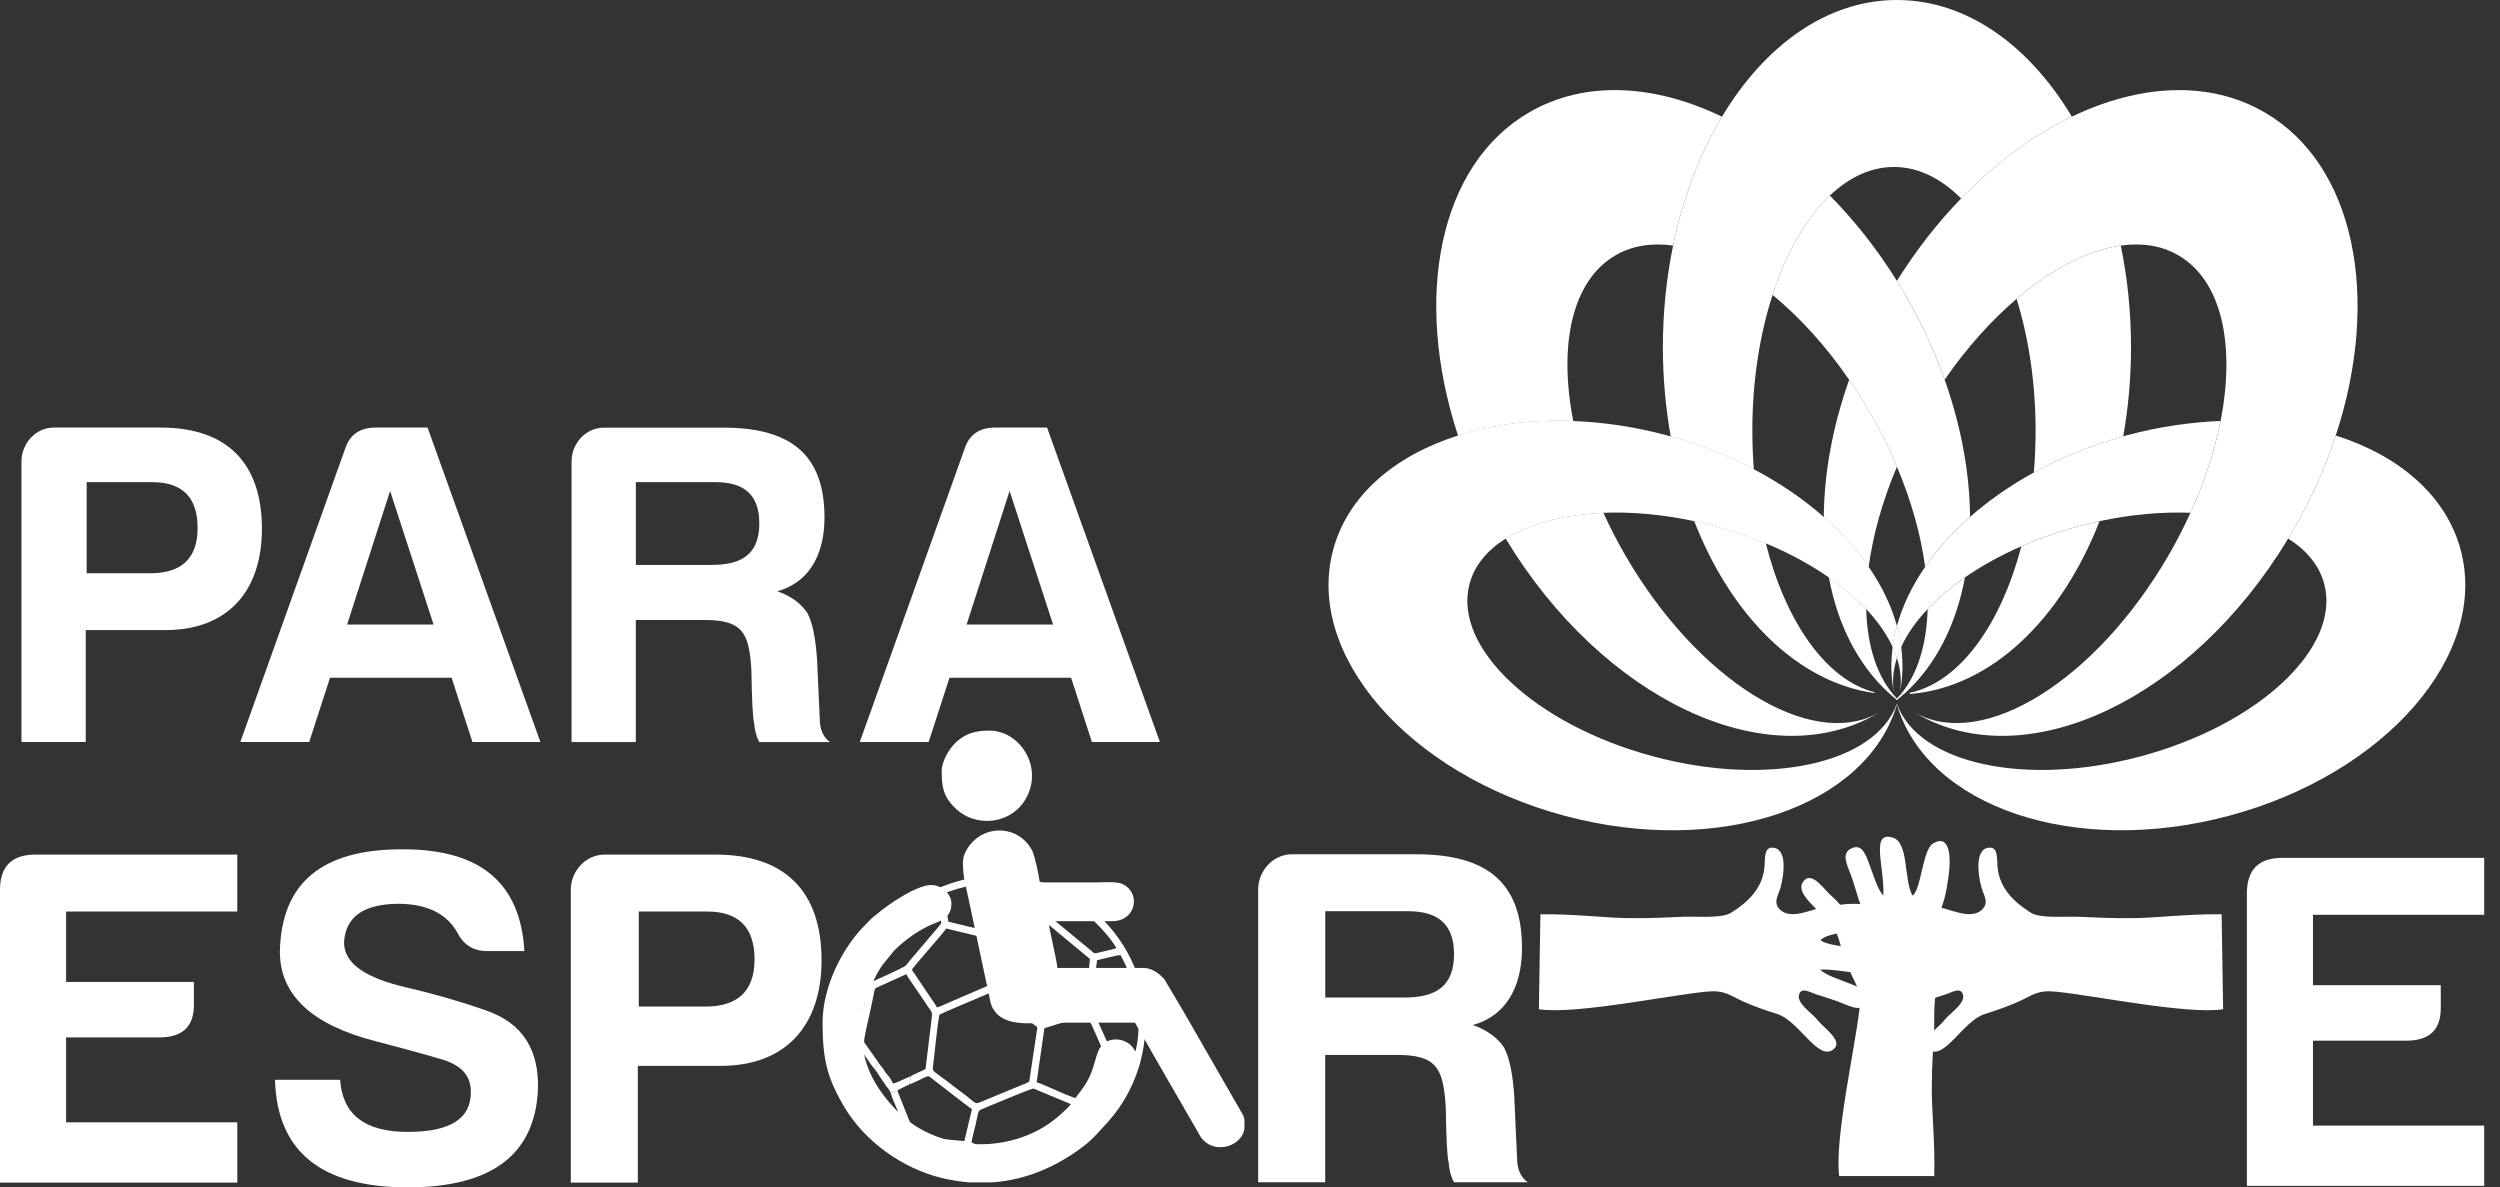
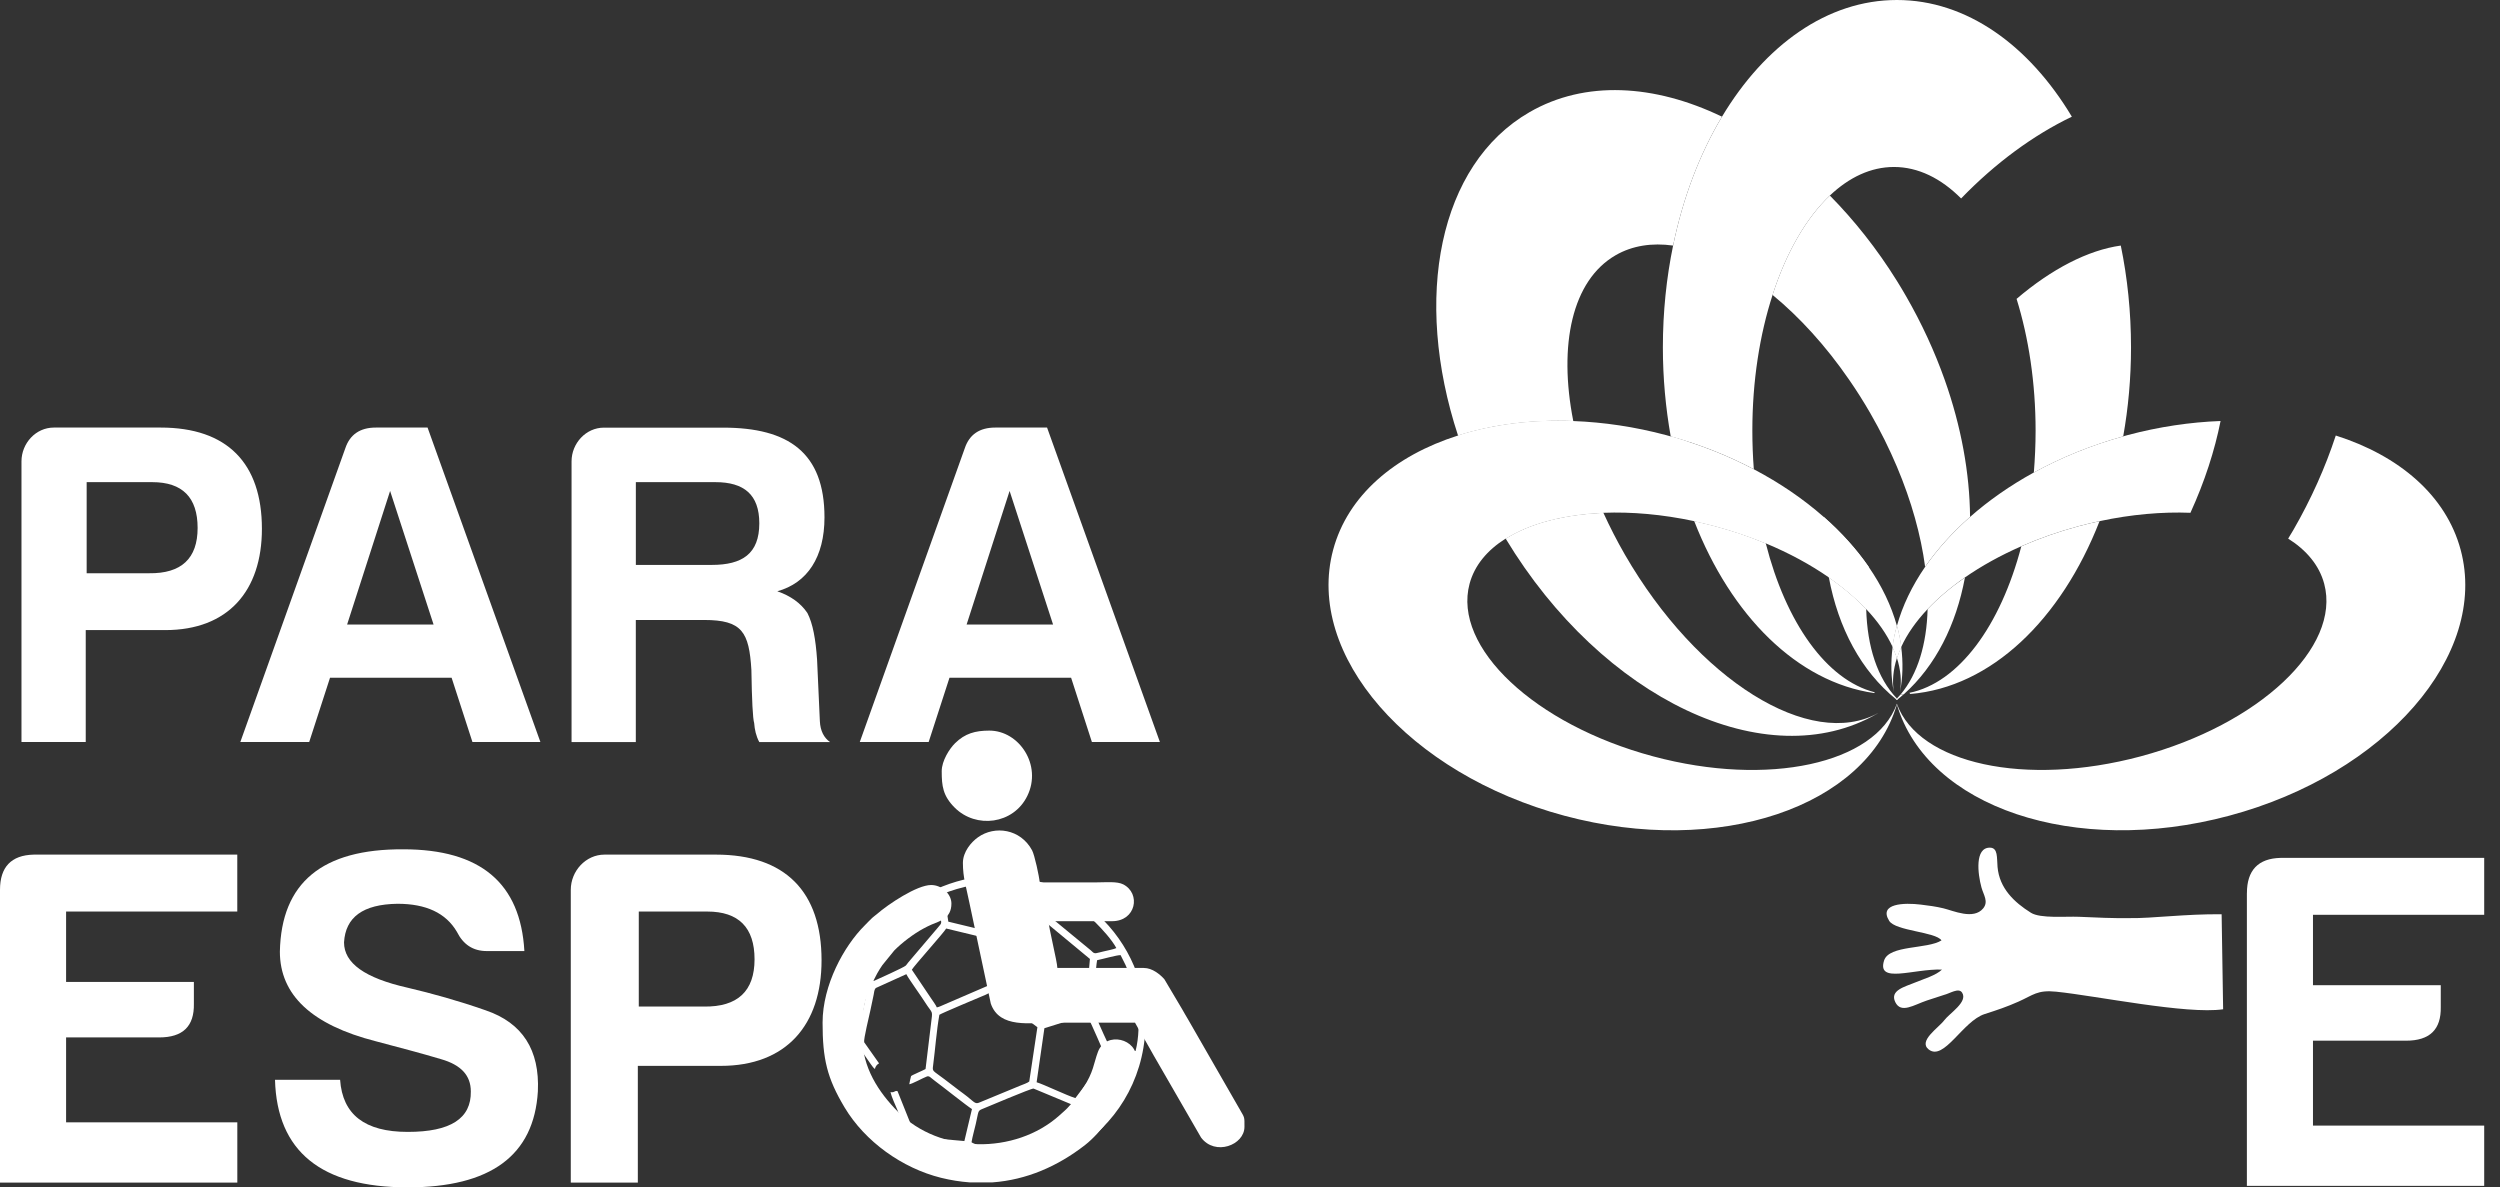
<svg xmlns="http://www.w3.org/2000/svg" version="1.1" id="Camada_1" x="0px" y="0px" viewBox="0 0 682 323.93" style="enable-background:new 0 0 682 323.93;" xml:space="preserve">
  <rect x="0" y="0" width="682" height="323.93" fill="#333333" stroke="none" />
  <style type="text/css">
	.st0{fill:#FFFFFF;}
	.st1{fill-rule:evenodd;clip-rule:evenodd;fill:#FFFFFF;}
</style>
  <g>
    <path class="st0" d="M518.31,188.88c0.8-4.09,0.88-8.24,0.34-12.38c-0.45,1-0.85,1.99-1.17,2.98   C518.49,182.67,518.81,185.82,518.31,188.88" />
    <path class="st0" d="M536.04,157.53c-3.91,2.72-7.34,5.63-10.19,8.64c-0.25,9.6-2.7,17.69-7.34,23.25l0.93-0.1   C528.05,181.58,533.62,170.5,536.04,157.53" />
    <path class="st0" d="M517.48,190.56l0.21,0.22c0.53-0.43,1.06-0.86,1.57-1.33l-0.82,0.04   C518.13,189.86,517.81,190.22,517.48,190.56" />
    <path class="st0" d="M517.48,76.63c-5.44-8.74-11.64-16.54-18.3-23.29c-6.47,6.13-11.9,15.56-15.63,27.11   c7.34,6.04,14.51,13.87,20.89,23.14c2,2.89,3.92,5.92,5.74,9.07c2.81,4.87,5.23,9.77,7.29,14.64c3.99,9.45,6.56,18.74,7.7,27.33   c3.31-4.79,7.44-9.37,12.26-13.62c-0.1-11.85-2.38-24.61-6.93-37.43c-2.72-7.65-6.23-15.33-10.57-22.85   C519.14,79.34,518.32,77.98,517.48,76.63 M429.19,114.86c-4.09-20.81-0.33-38.36,11.55-45.23c4.57-2.64,9.92-3.44,15.68-2.64   c2.73-13.17,7.32-25.12,13.34-35.16c-18.43-8.87-37.36-9.98-52.51-1.23c-24.83,14.33-31.81,50.74-19.5,88.21   C407.14,115.82,417.85,114.43,429.19,114.86z M512.03,194.73l0.38-0.24c-18.52,10.27-49.37-8.96-69.14-43.19   c-2.18-3.79-4.13-7.6-5.86-11.4c-10.74,0.44-20.05,2.87-26.66,7.04C437.13,190.67,482.01,212.05,512.03,194.73z" />
    <path class="st0" d="M410.75,146.93c6.61-4.17,15.92-6.6,26.66-7.04c-3.89-8.54-6.63-17.03-8.22-25.04   c-11.35-0.42-22.05,0.97-31.44,3.95c2.83,8.63,6.69,17.3,11.58,25.78C409.8,145.38,410.28,146.15,410.75,146.93" />
    <path class="st0" d="M554.83,128.91c7.37-4.04,15.57-7.41,24.38-9.86c1.38-7.75,2.13-15.89,2.13-24.28c0-9.68-0.98-19-2.79-27.78   c-8.94,1.25-18.86,6.38-28.43,14.54c3.29,10.59,5.19,22.88,5.19,36.01C555.31,121.41,555.13,125.2,554.83,128.91 M511.44,188.86   c-13.18-3.33-24.25-19.03-29.73-40.62c-4.36-1.82-9-3.41-13.87-4.71c-1.9-0.5-3.78-0.95-5.65-1.35   c10.07,25.8,28.1,43.89,49.1,46.89C511.33,188.99,511.38,188.92,511.44,188.86z M483.56,80.45c3.73-11.54,9.16-20.97,15.63-27.11   c5.26-4.98,11.19-7.79,17.48-7.79c6.62,0,12.86,3.11,18.32,8.59c9.38-9.7,19.71-17.26,30.21-22.31C553.51,12.31,536.47,0,517.48,0   c-18.99,0-36.02,12.31-47.72,31.83c-6.02,10.04-10.62,21.99-13.34,35.16c-1.81,8.78-2.79,18.1-2.79,27.78   c0,8.38,0.76,16.52,2.14,24.28c8.15,2.26,15.76,5.31,22.67,8.95c-0.26-3.41-0.4-6.91-0.4-10.46   C478.03,103.97,480.05,91.28,483.56,80.45z M567.13,143.52c-5.57,1.5-10.83,3.36-15.71,5.5c-5.69,21.73-17.08,37.26-30.56,39.99   c0.12,0.08,0.21,0.18,0.26,0.31c22.09-1.84,41.17-20.31,51.64-47.15C570.9,142.57,569.01,143.02,567.13,143.52z" />
-     <path class="st0" d="M455.76,119.05c1.46,8.2,3.64,15.95,6.43,23.13c1.87,0.4,3.75,0.85,5.65,1.35c4.87,1.31,9.51,2.9,13.87,4.71   c-1.59-6.3-2.71-13.1-3.28-20.24C471.52,124.36,463.91,121.31,455.76,119.05" />
+     <path class="st0" d="M455.76,119.05c1.46,8.2,3.64,15.95,6.43,23.13c1.87,0.4,3.75,0.85,5.65,1.35c4.87,1.31,9.51,2.9,13.87,4.71   C471.52,124.36,463.91,121.31,455.76,119.05" />
    <polygon class="st0" points="518.51,189.41 518.44,189.5 519.27,189.45 519.44,189.32  " />
    <path class="st0" d="M517.48,190.56c-5.33-5.54-8.09-14.11-8.38-24.39c-2.84-3.02-6.27-5.93-10.19-8.64   c2.59,13.81,8.77,25.47,18.36,33.25L517.48,190.56z" />
-     <path class="st0" d="M550.12,81.53c9.57-8.16,19.48-13.29,28.43-14.54c5.76-0.81,11.11,0,15.67,2.64   c11.88,6.87,15.64,24.41,11.55,45.23c-1.58,8.01-4.32,16.5-8.22,25.04c-1.73,3.8-3.68,7.61-5.86,11.4   c-19.78,34.23-50.62,53.46-69.14,43.19l0.38,0.24c30.01,17.33,74.89-4.06,101.28-47.8c0.47-0.78,0.94-1.55,1.41-2.34   c4.89-8.48,8.74-17.16,11.58-25.78c12.32-37.47,5.33-73.88-19.5-88.21c-15.14-8.74-34.06-7.63-52.51,1.23   c-10.5,5.05-20.83,12.61-30.21,22.31c-6.35,6.56-12.27,14.1-17.5,22.49c0.84,1.35,1.66,2.71,2.46,4.1   c4.34,7.52,7.85,15.2,10.57,22.85C536.52,94.86,543.23,87.41,550.12,81.53 M509.78,154.63c1.14-8.59,3.71-17.88,7.71-27.33   c-2.06-4.87-4.48-9.77-7.29-14.64c-1.82-3.15-3.74-6.18-5.74-9.07c-4.55,12.81-6.84,25.57-6.93,37.42   C502.35,145.26,506.47,149.84,509.78,154.63z" />
    <path class="st0" d="M509.11,166.17c-0.09-3.65,0.14-7.52,0.67-11.54c-3.31-4.79-7.43-9.37-12.26-13.62   c-0.04,5.75,0.41,11.28,1.4,16.52C502.83,160.24,506.27,163.15,509.11,166.17" />
    <polygon class="st0" points="517.48,190.56 517.27,190.78 517.48,190.96 517.7,190.78  " />
    <polygon class="st0" points="517.48,190.56 517.27,190.78 517.48,190.96 517.7,190.78  " />
    <path class="st0" d="M671.27,150c-3.97-14.82-16.77-25.7-34.07-31.19c-2.83,8.63-6.69,17.3-11.58,25.78   c-0.47,0.8-0.94,1.56-1.41,2.34c5.01,3.15,8.49,7.31,9.83,12.32c4.66,17.35-17.78,38.43-50.09,47.09   c-31.39,8.41-60.52,2.01-66.45-14.26l-0.03,0.11c8.3,28.04,48.58,41.62,90.65,30.34C650.69,211.14,678.95,178.67,671.27,150    M537.44,141.01c-4.82,4.25-8.95,8.83-12.26,13.62c-3.57,5.19-6.19,10.61-7.7,16.11c0.53,1.91,0.91,3.84,1.17,5.76   c1.6-3.51,4.04-6.99,7.2-10.34c2.85-3.01,6.28-5.92,10.19-8.64c4.52-3.14,9.7-6.01,15.38-8.5c4.88-2.15,10.14-4.01,15.71-5.5   c1.88-0.5,3.77-0.95,5.63-1.35c8.7-1.86,17.11-2.58,24.79-2.28c3.9-8.54,6.63-17.03,8.22-25.04c-8.23,0.31-16.8,1.56-25.45,3.87   c-0.37,0.1-0.73,0.21-1.12,0.32c-8.82,2.45-17.01,5.82-24.38,9.86C548.34,132.46,542.5,136.55,537.44,141.01z" />
    <path class="st0" d="M516.65,188.88c-0.5-3.06-0.18-6.21,0.83-9.39c-0.33-0.99-0.71-1.99-1.17-2.98   C515.77,180.65,515.84,184.8,516.65,188.88" />
    <polygon class="st0" points="517.48,191.99 517.44,192.09 517.48,192.2 517.51,192.09  " />
    <polygon class="st0" points="517.48,191.99 517.44,192.09 517.48,192.2 517.51,192.09  " />
    <path class="st0" d="M516.31,176.51c0.46,1,0.84,1.99,1.17,2.98c0.32-0.99,0.72-1.99,1.17-2.98c-0.26-1.92-0.64-3.85-1.17-5.76   C516.95,172.66,516.56,174.58,516.31,176.51" />
    <path class="st0" d="M516.31,176.51c0.46,1,0.84,1.99,1.17,2.98c0.32-0.99,0.72-1.99,1.17-2.98c-0.26-1.92-0.64-3.85-1.17-5.76   C516.95,172.66,516.56,174.58,516.31,176.51" />
    <path class="st0" d="M451,206.34c-32.32-8.66-54.75-29.74-50.1-47.09c1.35-5.02,4.82-9.17,9.84-12.32   c6.61-4.17,15.92-6.6,26.66-7.04c7.69-0.3,16.09,0.42,24.79,2.28c1.87,0.4,3.75,0.85,5.65,1.35c4.87,1.31,9.51,2.9,13.87,4.71   c6.41,2.66,12.2,5.82,17.2,9.29c3.92,2.71,7.35,5.62,10.19,8.64c3.16,3.35,5.6,6.83,7.21,10.34c0.25-1.92,0.64-3.85,1.17-5.76   c-1.52-5.51-4.13-10.93-7.71-16.11c-3.31-4.79-7.43-9.37-12.26-13.62c-5.5-4.84-11.92-9.24-19.09-13.01   c-6.91-3.64-14.52-6.69-22.67-8.95c-0.38-0.1-0.74-0.22-1.12-0.32c-8.65-2.32-17.21-3.56-25.45-3.87   c-11.35-0.43-22.05,0.97-31.44,3.95c-17.29,5.49-30.09,16.38-34.06,31.19c-7.68,28.67,20.58,61.14,63.13,72.54   c42.08,11.27,82.36-2.31,90.66-30.34l-0.04-0.11C511.52,208.35,482.38,214.76,451,206.34" />
-     <path class="st1" d="M513.77,244.31c-1.57-1.68-2.47-5.02-3.39-7.35c-1.13-2.87-2.03-7.05-5.27-5.54   c-3.26,1.51-0.85,5.03,0.29,8.62c0.5,1.57,0.99,3.12,1.44,4.65c0.38,1.69,2.01,4.1,0.56,5c-2.58,1.61-5.55-3.51-7.44-4.97   c-2.06-1.6-5.52-7.26-7.89-4.42c-3.42,4.11,7.58,9.44,9.4,15.47c1.05,3.48,1.87,6.04,3.24,9.27c1.72,4.05,3.16,5.18,2.55,10.31   c-1.32,11.08-6.82,35.5-5.53,45.48l25.93,0c0.27-9.74-0.84-19.18-0.65-24.94c0-4.71,0.31-9.33,0.59-14.03   c0.21-3.52-0.36-10.47,1.29-13.02c2.91-4.51,6.8-8.5,12.64-8.92c2.55-0.18,4.26-0.01,5.3-2.02c-0.95-4-7.02-3.42-10.8-2.46   c-2.09,0.53-3.9,1.93-5.74,0.37c-3.16-2.67-0.49-8.19,0.19-10.84c0.53-2.07,0.81-4,1.11-6.13c0.64-4.52,0.53-11.62-4.3-8.72   c-2.82,1.69-3.17,12.61-5.55,14.18c-2.37-3.87-0.99-14.31-5.23-15.74C510.07,226.39,514.16,236.53,513.77,244.31" />
    <path class="st1" d="M529.78,264.5c-1.66,1.6-4.98,2.55-7.29,3.51c-2.85,1.18-7.02,2.14-5.46,5.36c1.57,3.23,5.05,0.77,8.61-0.43   c1.56-0.52,3.11-1.04,4.63-1.51c1.68-0.41,4.06-2.08,4.99-0.64c1.65,2.55-3.42,5.61-4.85,7.52c-1.56,2.09-7.17,5.64-4.29,7.96   c4.16,3.35,9.32-7.73,15.31-9.64c3.46-1.11,6.01-1.96,9.22-3.39c4.02-1.79,5.13-3.24,10.26-2.71c11.1,1.14,35.6,6.25,45.56,4.8   l-0.41-25.92c-9.74-0.11-19.16,1.15-24.93,1.05c-4.71,0.08-9.34-0.16-14.04-0.36c-3.53-0.15-10.46,0.52-13.04-1.09   c-4.55-2.84-8.61-6.66-9.12-12.5c-0.22-2.55,0.16-5.27-2.11-5.27c-4.11,0-3.31,7.07-2.28,10.84c0.57,2.08,1.99,3.87,0.47,5.73   c-2.62,3.2-8.18,0.62-10.84-0.02c-2.08-0.5-4.01-0.75-6.15-1.01c-4.53-0.56-11.62-0.35-8.65,4.43c1.73,2.79,12.66,2.97,14.27,5.33   c-3.83,2.44-14.29,1.22-15.66,5.48C511.93,268.49,522,264.23,529.78,264.5" />
-     <path class="st1" d="M496.5,264.5c1.66,1.6,4.98,2.55,7.29,3.51c2.85,1.18,7.02,2.14,5.46,5.36c-1.57,3.23-5.05,0.77-8.61-0.43   c-1.56-0.52-3.11-1.04-4.63-1.51c-1.68-0.41-4.06-2.08-4.99-0.64c-1.65,2.55,3.42,5.61,4.85,7.52c1.56,2.09,7.17,5.64,4.29,7.96   c-4.16,3.35-9.32-7.73-15.31-9.64c-3.46-1.11-6.01-1.96-9.22-3.39c-4.02-1.79-5.13-3.24-10.26-2.71c-11.1,1.14-35.6,6.25-45.56,4.8   l0.41-25.92c9.74-0.11,19.16,1.15,24.93,1.05c4.71,0.08,9.34-0.16,14.04-0.36c3.53-0.15,10.46,0.52,13.04-1.09   c4.55-2.84,8.61-6.66,9.12-12.5c0.22-2.55-0.16-5.27,2.11-5.27c4.11,0,3.31,7.07,2.28,10.84c-0.57,2.08-1.99,3.87-0.47,5.73   c2.62,3.2,8.18,0.62,10.84-0.02c2.08-0.5,4.01-0.75,6.15-1.01c4.53-0.56,11.62-0.35,8.65,4.43c-1.73,2.79-12.66,2.97-14.27,5.33   c3.83,2.44,14.29,1.22,15.66,5.48C514.36,268.49,504.28,264.23,496.5,264.5" />
    <path class="st0" d="M40.67,156.38L40.67,156.38c8.83,0.12,13.24-4.04,13.24-12.36c0-8.33-4.16-12.49-12.36-12.49H23.64v24.85   H40.67z M45.09,171.89h-21.7v30.53H5.86v-76.57c0-4.92,3.91-9.21,8.83-9.21h29.14c18.16,0,27.62,9.72,27.62,27.63   C71.45,161.17,62.24,171.89,45.09,171.89z" />
    <path class="st0" d="M94.69,170.38L94.69,170.38h23.59l-11.86-36.45L94.69,170.38z M116.64,116.64l30.78,85.78h-18.54l-5.68-17.53   H90.03l-5.68,17.53H65.56l28.63-80.1c1.26-3.79,4.04-5.68,8.33-5.68H116.64z" />
    <path class="st0" d="M195.16,131.53L195.16,131.53h-21.7v22.58h20.69c8.33,0,12.99-3.03,12.99-11.36   C207.13,134.93,202.97,131.53,195.16,131.53 M212.05,161.3c3.66,1.26,6.44,3.28,8.21,5.93c1.5,2.9,2.26,7.19,2.64,12.74l0.76,16.78   c0.12,2.65,1.14,4.54,2.77,5.68h-19.3c-0.88-1.64-1.26-3.41-1.39-5.17c-0.38-1.26-0.63-6.18-0.76-14.51   c-0.63-10.34-2.52-13.62-12.87-13.62h-18.66v33.31h-17.53v-76.57c0-4.92,3.9-9.21,8.83-9.21h32.54c17.79,0,27.63,6.82,27.63,24.48   C224.92,151.96,220.26,159.03,212.05,161.3z" />
    <path class="st0" d="M263.69,170.38L263.69,170.38h23.59l-11.86-36.45L263.69,170.38z M285.64,116.64l30.78,85.78h-18.55   l-5.67-17.53h-33.18l-5.68,17.53h-18.79l28.63-80.1c1.26-3.79,4.04-5.68,8.33-5.68H285.64z" />
    <path class="st0" d="M0,242.75c0-6.19,3.03-9.47,9.2-9.61h55.53v15.53H18.03v19.21h34.86v5.92c0.13,6.19-3.02,9.21-9.47,9.21H18.03   v23.16h46.71v16.44H0V242.75z" />
    <path class="st0" d="M128.44,297.74c0-4.34-2.64-7.23-8.15-8.81c-5.27-1.58-11.32-3.16-17.76-4.87   c-17.5-4.47-26.18-12.63-26.18-24.47c0.39-18.82,11.57-28.02,33.68-27.9c21.04,0,31.97,9.21,33.02,27.76h-10.26   c-3.81,0-6.45-1.84-8.16-5.27c-3.02-5.13-8.42-7.63-16.18-7.63c-9.47,0.13-14.2,3.68-14.6,10.53c0,5.66,5.66,9.73,17.36,12.37   c6.71,1.58,13.82,3.55,21.32,6.18c10,3.42,14.73,10.79,14.2,22.1c-1.05,17.5-12.9,26.18-35.52,26.18   c-23.67,0-35.65-9.87-36.19-29.34h17.76c0.66,9.47,6.72,14.21,18.43,14.21C122.92,308.8,128.57,305.11,128.44,297.74" />
    <path class="st0" d="M192.02,274.59L192.02,274.59c9.21,0.13,13.82-4.21,13.82-12.89c0-8.69-4.35-13.03-12.9-13.03h-18.68v25.92   H192.02z M196.63,290.77H174v31.84h-18.29v-79.86c0-5.13,4.08-9.61,9.2-9.61h30.4c18.94,0,28.81,10.14,28.81,28.82   C224.13,279.59,214.52,290.77,196.63,290.77z" />
-     <path class="st0" d="M384.16,248.58L384.16,248.58h-22.63v23.55h21.58c8.69,0,13.55-3.16,13.55-11.84   C396.65,252.14,392.31,248.58,384.16,248.58 M401.78,279.63c3.81,1.31,6.72,3.42,8.56,6.18c1.56,3.03,2.36,7.5,2.75,13.29   l0.79,17.5c0.13,2.76,1.19,4.74,2.89,5.92h-20.13c-0.92-1.71-1.32-3.55-1.45-5.4c-0.4-1.32-0.65-6.45-0.79-15.13   c-0.65-10.79-2.63-14.21-13.42-14.21h-19.46v34.74h-18.29v-79.86c0-5.13,4.07-9.61,9.21-9.61h33.94c18.56,0,28.82,7.11,28.82,25.53   C415.21,269.9,410.34,277.27,401.78,279.63z" />
    <path class="st0" d="M612.96,243.64c0-6.19,3.03-9.47,9.2-9.61h55.53v15.53h-46.71v19.21h34.86v5.92c0.13,6.19-3.02,9.21-9.47,9.21   h-25.39v23.16h46.71v16.44h-64.74V243.64z" />
    <path class="st1" d="M231.91,277.99c-0.36,10.59,3.79,21.26,10.55,28.35c3.54,3.72,6.61,6.4,11.62,8.85   c26.95,13.18,57.24-5.44,58.39-34.68c0.47-11.91-4.47-23.15-13-30.99c-6.94-6.37-16.37-10.4-26.09-10.62   c-6.1-0.14-11.29,0.95-16.24,2.91c-5.38,2.13-8.01,4.26-12.2,7.66c-0.41,0.33-0.86,0.86-1.32,1.3c-0.46,0.44-0.73,0.77-1.21,1.27   c-0.83,0.86-1.55,1.82-2.33,2.8C235.19,261.05,232.19,269.79,231.91,277.99 M298.81,251.62c1.89,1.87,4.48,4.7,5.73,7.01   c-0.45,0.28-2.68,0.73-3.67,0.96c-0.54,0.12-1.27,0.34-1.81,0.43c-0.78,0.12-1-0.37-1.48-0.76l-10.5-8.65   c-0.72-0.6-0.73-0.37-0.88-1.53l-0.87-5.88C289.79,244.46,295.75,248.58,298.81,251.62z M257.58,243.81   c1.16-0.76,5.53-1.9,7.23-2.22c2.72-0.52,5.59-0.79,8.54-0.72c3.13,0.08,6.32,0.57,9.19,1.38c0.95,0.27,0.71,0.51,0.88,1.56   c0.11,0.69,0.21,1.33,0.31,2.01c0.18,1.24,0.51,2.85,0.56,4.08l-11.8,4.05c-1.71,0.63-1.32,0.48-3.24,0.03l-10.55-2.55   L257.58,243.81z M238.35,267.62c-0.37-0.39-0.7-1.16-0.96-1.69c-0.41-0.84-0.8-0.95-0.37-1.96c0.57-1.36,1.25-2.46,1.85-3.67   c0.78-1.57,3.45-5.39,4.57-6.45l5.63-5.23c1.34-0.9,5.1-3.66,6.65-4l0.65,4.49c0.47,3.06,0.72,2.45-0.51,3.93l-8.15,9.59   c-0.22,0.27-0.34,0.5-0.61,0.78C246.62,263.91,239.35,267.16,238.35,267.62z M272.09,256.17c1.84-0.51,8.42-2.93,10.89-3.76   c1.73-0.58,2.04-1.18,3.29,0.02l11.06,9.17l-1.14,13.22c-2.16,0.8-4.66,1.54-6.98,2.24c-5.62,1.71-4.39,1.97-6.56,0.39   c-1.18-0.86-10.21-7.73-11.16-8.24L272.09,256.17z M248.75,264.54c0.52-0.97,8.79-10.17,9.37-11.24l12,2.9l-0.6,12.7l-12.12,5.23   c-0.52,0.21-1.19,0.57-1.83,0.69c-0.25-0.63-1.25-2-1.69-2.65L248.75,264.54z M299.29,261.94c1.37-0.27,5.46-1.43,6.41-1.38   c0.41,0.89,0.91,1.75,1.32,2.64c3.15,6.91,4.61,16.19,2.77,23.49l-6.42,0.8c-0.23-1.16-1.77-4.11-2.31-5.39   c-0.76-1.81-1.59-3.45-2.34-5.26c-0.7-1.69-0.67-1.14-0.47-3.31C298.52,270.55,298.9,264.13,299.29,261.94z M234.06,282.19   c-0.51-1.4-0.12-6.14,0.1-7.86c0.28-2.17,0.86-5.16,1.64-7.1c0.18,0.23,0.63,1.09,0.78,1.42c0.32,0.72,0.07,1.14-0.09,1.96   L234.06,282.19z M256.26,276.83c0.59-0.41,10.91-4.75,12.64-5.47c0.63-0.26,1.18-0.78,1.76-0.42l12.34,9.28l-2.22,14.81   c-0.38,0.37-1.78,0.86-2.48,1.14l-11.11,4.59c-1.1,0.48-1.3,0.02-3.31-1.61c-0.69-0.56-1.37-1.03-2.06-1.55   c-1.47-1.12-2.81-2.16-4.19-3.2c-3.29-2.49-3.3-2.03-3.08-3.75C255.14,286.17,255.48,281.2,256.26,276.83z M248.54,293.56   c-0.07,0.33-0.41,1.54-0.51,2.32l-0.01-0.1c0.76-0.03,3.81-1.75,4.82-2.11c0.71-0.25,0.96,0.28,2.18,1.18   c2.18,1.6,8.78,6.88,10.13,7.7l-2.07,8.73l-13.09-1.18l-0.31-0.32c-0.02-0.03-0.03-0.06-0.05-0.09l-0.43-1.15   c-0.22-0.55-0.38-0.96-0.61-1.52l-3.74-9.35c-0.81-0.27-0.77,0.49-1.93,0.25c0.24,1.15,1.39,3.71,1.9,4.9l1.92,4.95l-5.28-5.66   c-3.11-4.4-6.25-10.38-6.94-16.05c0.54,0.54,1.55,2.2,2.03,2.8c0.29,0.36,1.64,2.51,2,2.63l0.13,0.15c0.07-0.66,0.6-1.3,1.13-1.56   l-4.06-5.76c-0.22-0.74,1.41-7.33,1.67-8.6c0.29-1.44,0.6-2.87,0.91-4.32c0.13-0.61,0.14-1.59,0.67-1.91l8.25-3.74   c0.32,0.73,1.85,2.84,2.5,3.84c0.32,0.49,0.51,0.73,0.83,1.2c0.59,0.88,1.15,1.65,1.69,2.51c2.31,3.65,2.19,1.91,1.68,6.23   l-1.46,12.1C251.9,291.99,248.72,293.31,248.54,293.56z M296.62,276.82c0.28,0.97,0.95,2.2,1.36,3.18c0.43,1.04,0.93,2,1.36,3.04   c0.42,1,0.88,2.07,1.33,3.06c0.96,2.09,1.26,2.12,0.59,2.98l-7.9,10.48c-2.47-0.76-8.65-3.76-10.57-4.32l2.12-14.74L296.62,276.82z    M292.68,309.63c0.18-1.28,0.57-2.69,0.86-3.97c1.13-5.08,0.52-4.16,4.83-9.49c1.38-1.71,2.76-3.63,4.07-5.4   c1.18-1.6,0.89-1.23,3.02-1.52c1.19-0.16,2.7-0.44,3.85-0.49c-0.68,4.07-4.02,10.18-6.04,12.9c-2.26,3.03-2.23,2.7-4.25,4.89   l-1.21,1.13c-0.86,0.78-2.81,2.59-3.74,2.94L292.68,309.63z M265.03,311.61c0.26-1.58,0.8-3.42,1.16-4.99   c0.81-3.5,0.46-3.57,1.85-4.12c1.09-0.43,13.32-5.64,13.91-5.54l10.49,4.37l-1.64,7.65c-0.2,0.68-0.96,1-1.53,1.36   c-2.38,1.51-4.78,2.97-7.14,4.48c-1.43,0.91-2.7,2.11-3.69,1.78l-9.05-3.3C268.68,313.04,265.52,312.02,265.03,311.61z    M274.85,317.4c-2.02,0.71-9.68-0.44-11.98-1.01c-1.32-0.33-8.54-2.7-9.72-4.03c1.47,0.13,9.84,0.69,11.15,1.18L274.85,317.4z" />
-     <path class="st1" d="M238.54,291.49c0.31,0.57,0.82,1.09,1.08,1.62l2.18,3.24c0.49,0.73,0-0.29,1.11,1.57   c1.17,0.24,1.13-0.52,1.93-0.25c0.25-0.6-0.02-0.14,0.32-0.41l2.07-1.04c0.4-0.17,0.52-0.12,0.78-0.43l0.01,0.1   c0.11-0.78,0.45-1.99,0.51-2.32c-1.54,0.52-3.92,1.93-4.89,1.99c-0.34-0.61-0.94-1.72-1.43-2.22c-1.08-1.11-0.73-1.18-1.42-1.97   c-0.36-0.41-0.7-0.87-1.01-1.29c-0.52,0.26-1.05,0.9-1.13,1.56L238.54,291.49z" />
    <path class="st1" d="M262.68,235.41c0,4.1,0.91,6.55,1.75,10.77l5.86,27.6c2.37,6.88,10.91,5.2,16.95,5.2c7.46,0,14.92,0,22.39,0   c0.78,1.47,1.65,2.93,2.55,4.44c0.92,1.56,1.65,2.95,2.52,4.46l12.95,22.44c3.82,5.11,11.84,2.07,11.84-2.93   c0-2.71,0.09-2.38-1.19-4.59l-14.23-24.77c-0.51-0.88-1.06-1.77-1.59-2.74l-4.84-8.16c-1.16-1.3-3.27-3.07-5.6-3.07h-23.59   c-0.04-1.74-2.41-11.21-2.41-12.76h17.33c6.56,0,7.91-7.54,3.06-10.04c-1.68-0.87-4.74-0.55-7.15-0.55c-5.22,0-10.43,0-15.65,0   c-0.13-1.61-1.38-7.44-2.08-8.75c-3.16-5.86-10.19-6.82-14.77-3.54C264.96,229.72,262.68,232.35,262.68,235.41" />
    <path class="st1" d="M224.4,278.98c0,9.9,1.21,15.11,6,23.12c5.59,9.35,15.74,16.57,26.3,19.2c2.63,0.65,5.21,1.06,7.76,1.25h6.34   c9.16-0.68,17.67-4.31,25.23-10.21c4.32-3.37,9.35-10.32,11.38-15.34c0.81-1.99,2.32-5.59,2.54-8.03c0.49-5.5-8.23-7.87-10.43-2.02   c-1.17,3.12-1.18,5.5-3.97,9.75c-0.34,0.52-0.51,0.87-0.83,1.34c-0.49,0.71-1.2,1.69-1.78,2.31c-2.37,2.54-1.15,1.46-3.97,3.97   c-12.06,10.74-32.58,10.45-43.93-0.96c-5.38-5.41-9.81-12.17-9.81-20.52c0-7.87,0.45-10.55,4.09-17.33   c0.45-0.83,0.86-1.41,1.39-2.22l3.24-3.99c2.11-2.14,5.25-4.53,7.97-5.99c0.78-0.42,1.45-0.76,2.26-1.11   c2.17-0.94,5.37-1.62,5.37-5.71c0-2.61-2.6-5.06-5.54-5.06c-3.85,0-11.65,5.19-14.87,8c-0.51,0.44-0.69,0.5-1.2,0.97   c-0.74,0.69-1.32,1.33-2.04,2.05C230.22,258.09,224.4,268.73,224.4,278.98" />
    <path class="st1" d="M256.9,210.38c0,4.04,0.32,6.72,3.54,9.94c5.82,5.82,16.03,4.55,19.81-3.19c4.1-8.38-2.21-17.82-10.36-17.82   c-3.85,0-6.65,0.79-9.33,3.42C259.05,204.21,256.9,207.52,256.9,210.38" />
  </g>
</svg>